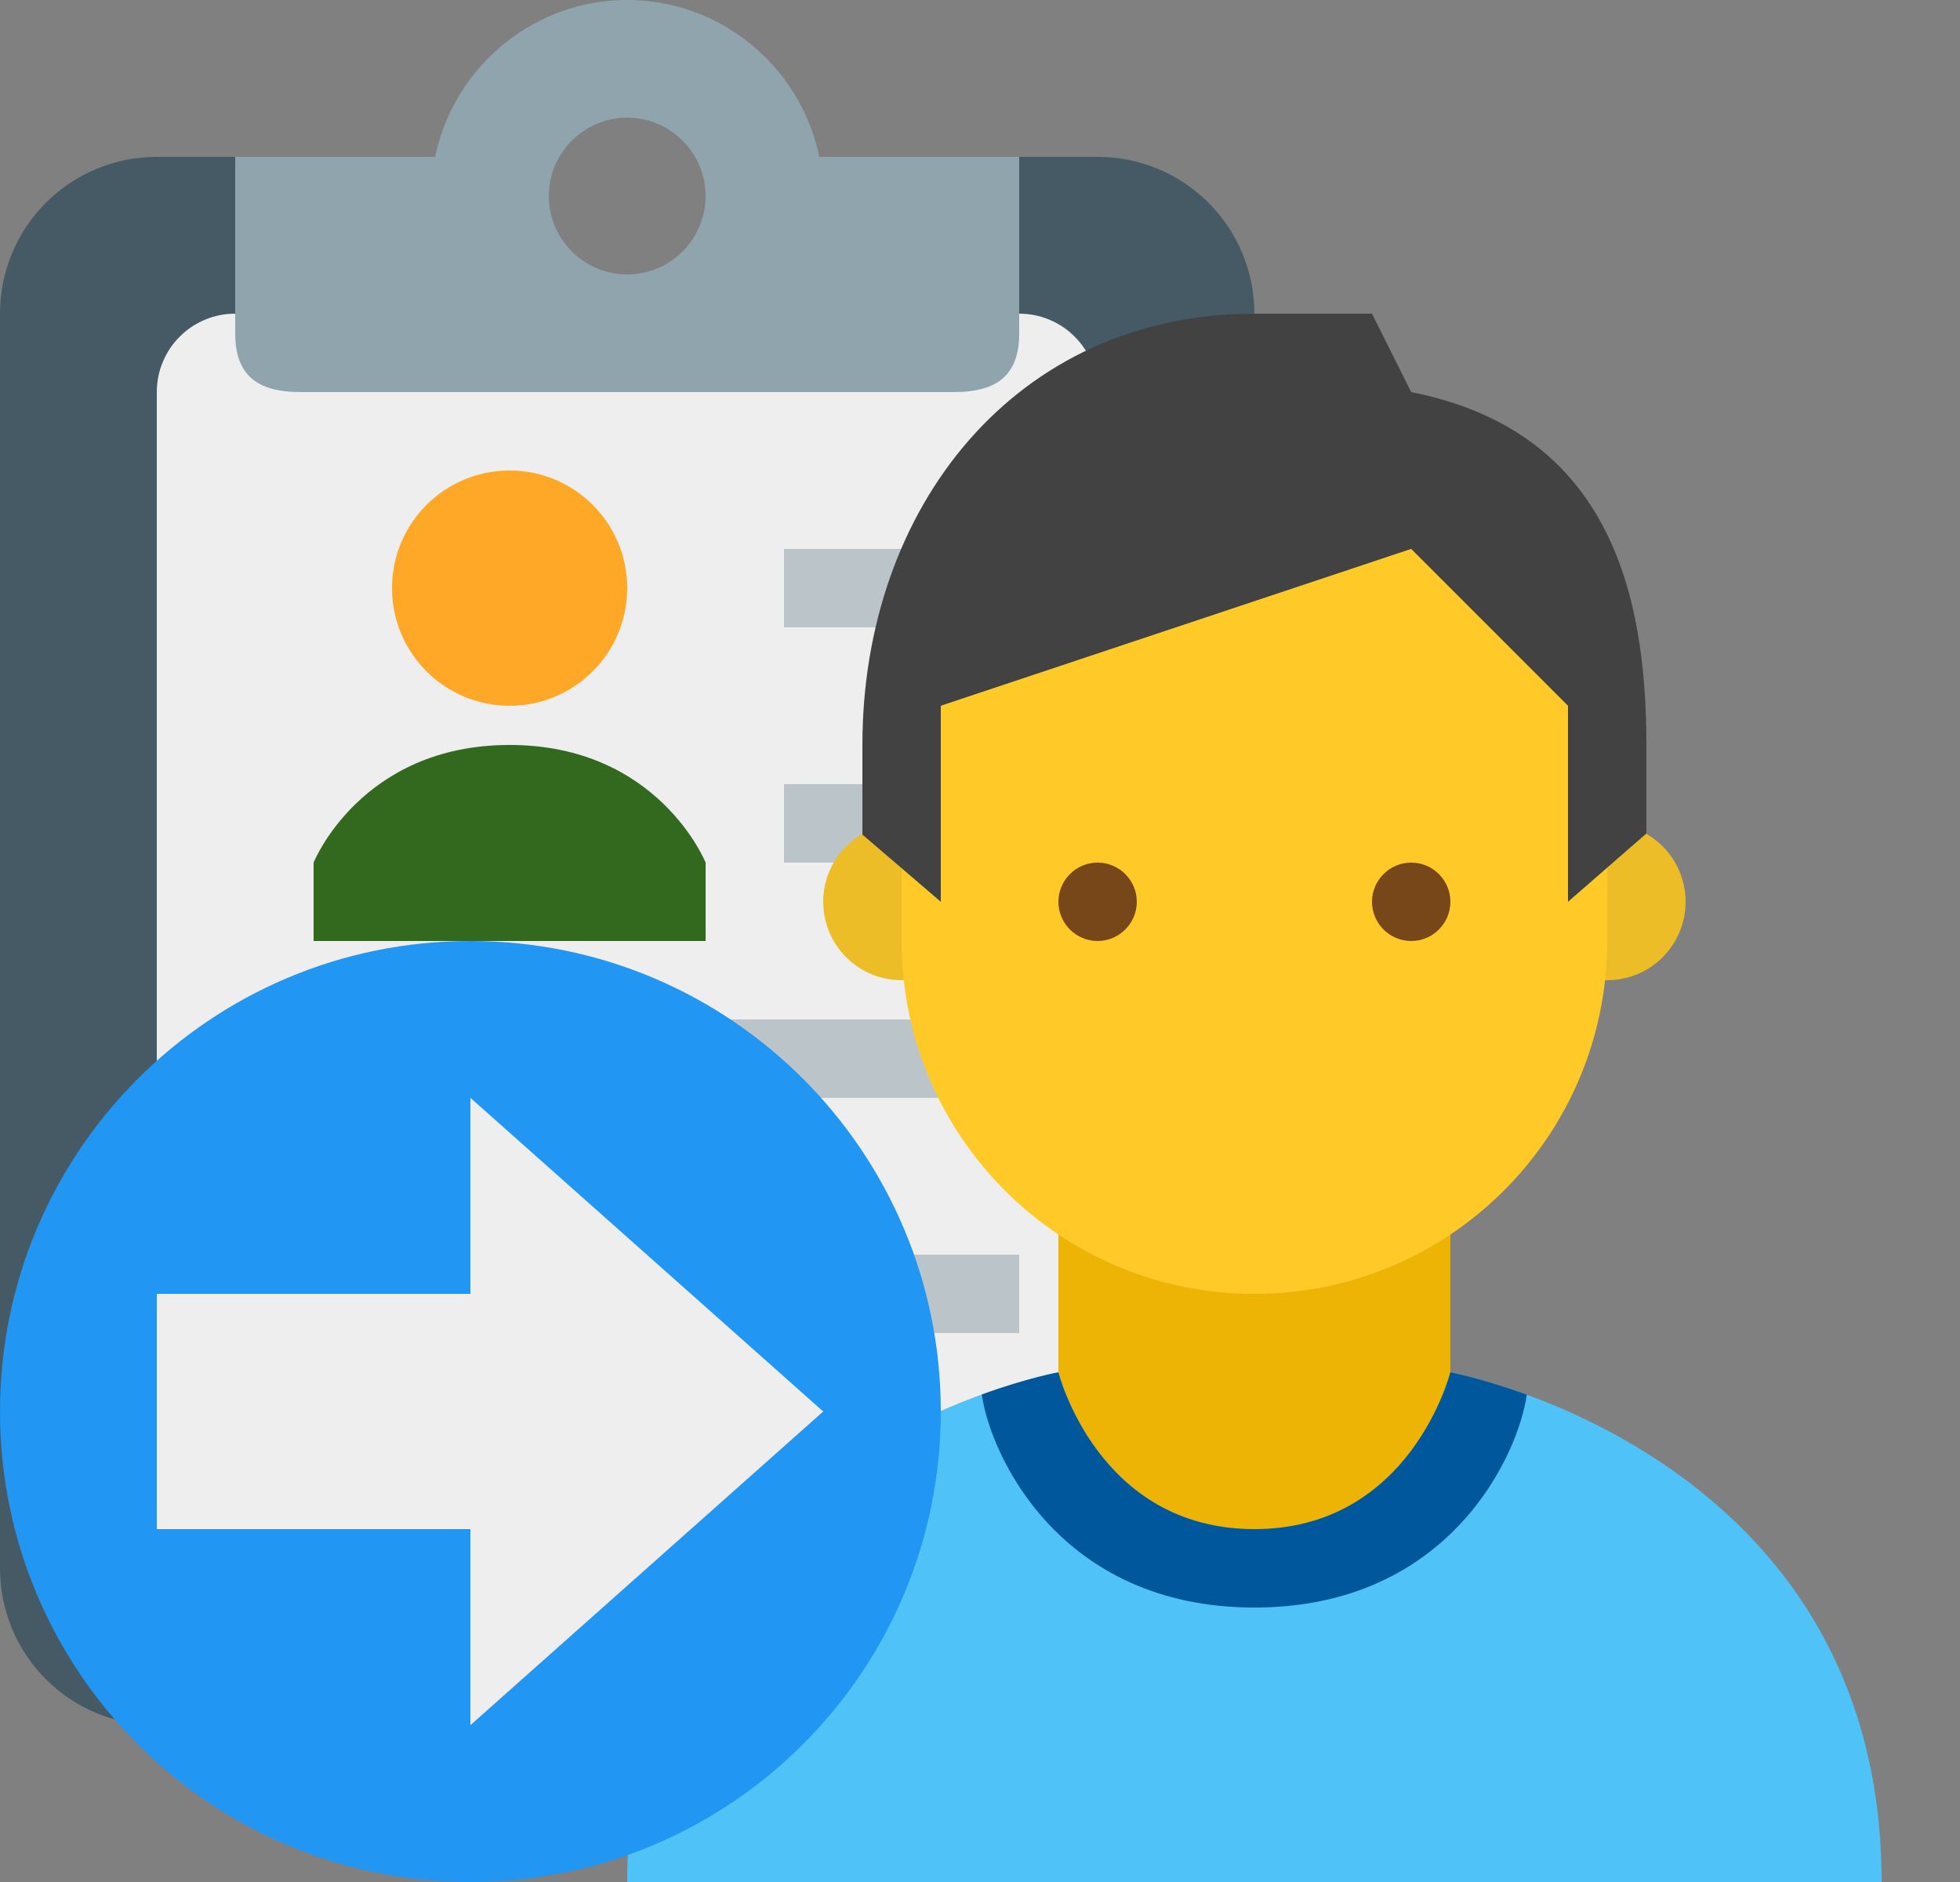
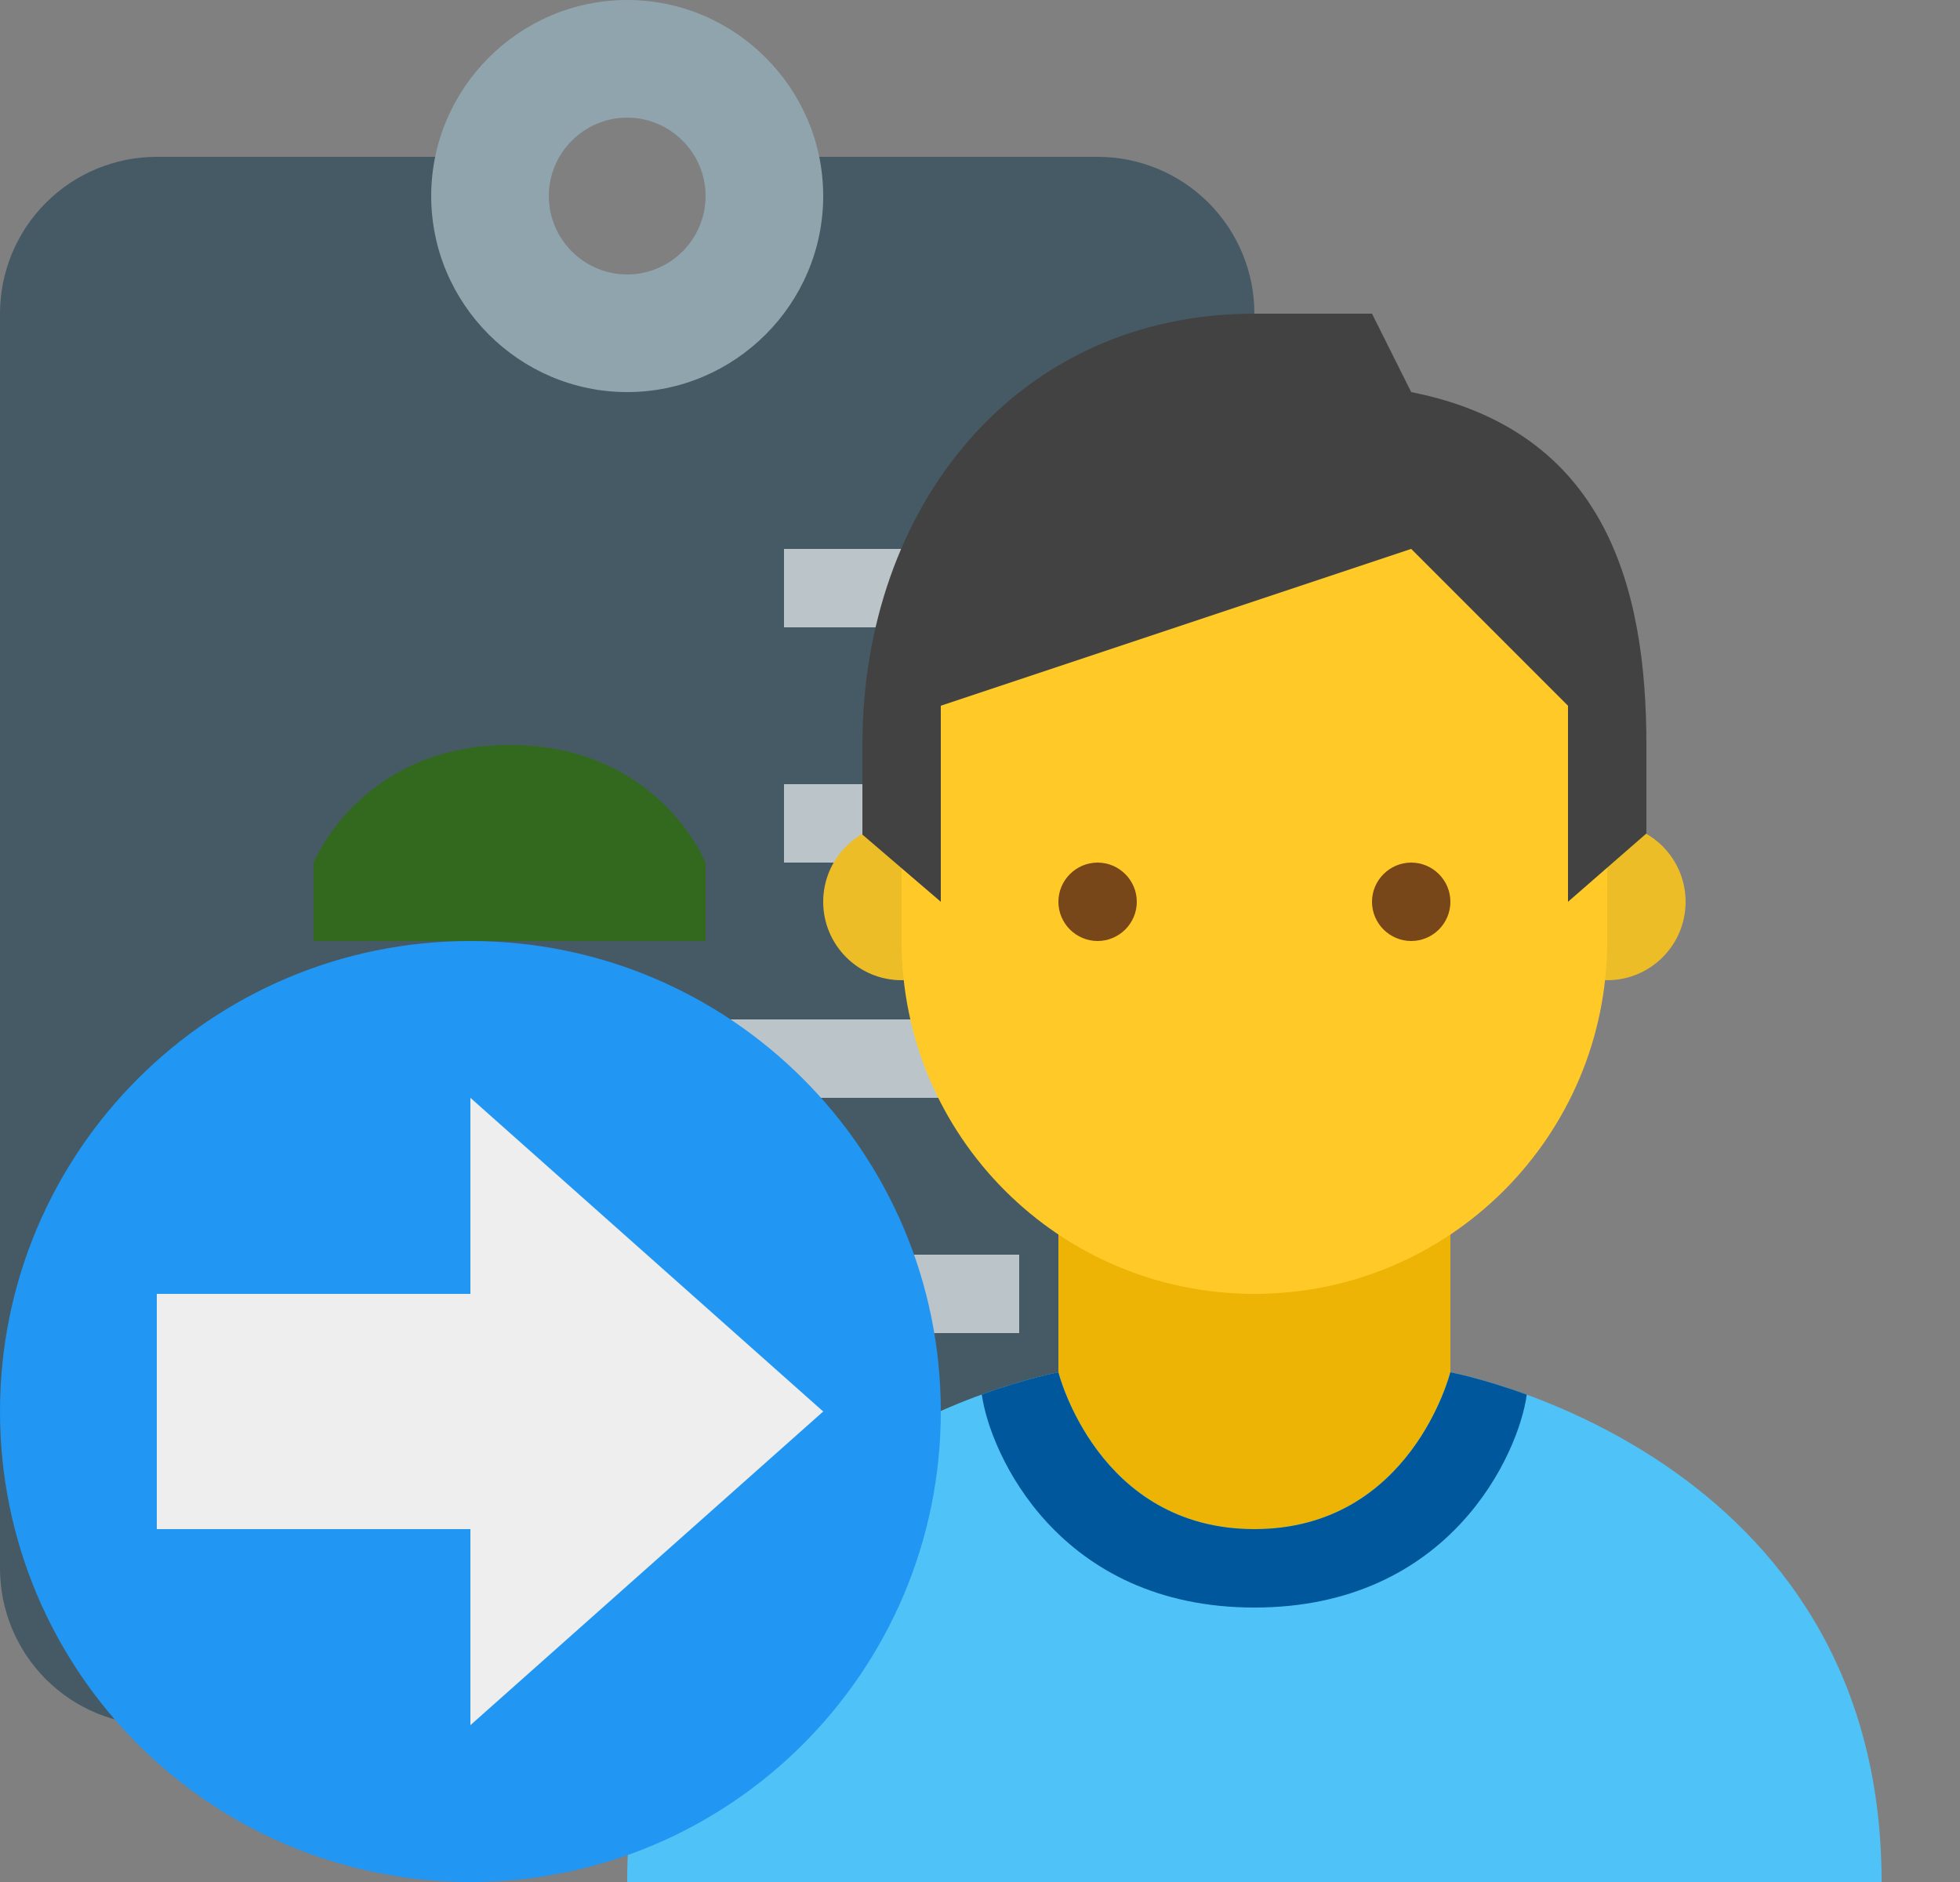
<svg xmlns="http://www.w3.org/2000/svg" xmlns:xlink="http://www.w3.org/1999/xlink" width="25px" height="24px" viewBox="0 0 25 24" version="1.1">
  <rect x="0" y="0" width="25" height="24" fill="#808080" stroke="none" />
  <desc>Created with Lunacy</desc>
  <defs>
    <rect width="24.003" height="24" id="slice_1" />
    <clipPath id="clip_1">
      <use xlink:href="#slice_1" clip-rule="evenodd" />
    </clipPath>
  </defs>
  <g id="Slice" clip-path="url(#clip_1)">
    <use xlink:href="#slice_1" stroke="none" fill="none" />
    <g id="Group">
      <path d="M0 0L24 0L24 24L0 24L0 0L0 0Z" id="Background" fill="none" stroke="none" />
      <g id="cv">
        <path d="M14.001 0L10 0L8 2L6 0L1.999 6.69301e-06Q1.901 6.85729e-06 1.803 0.01Q1.705 0.019 1.609 0.038Q1.513 0.058 1.419 0.086Q1.325 0.115 1.234 0.152Q1.143 0.19 1.057 0.236Q0.97 0.282 0.888 0.337Q0.807 0.391 0.731 0.454Q0.655 0.516 0.585 0.586Q0.516 0.655 0.454 0.731Q0.391 0.807 0.337 0.888Q0.282 0.97 0.236 1.057Q0.19 1.143 0.152 1.234Q0.115 1.325 0.086 1.419Q0.058 1.513 0.038 1.609Q0.019 1.705 0.01 1.803Q5.8379e-07 1.901 6.13951e-07 1.999L5.52864e-06 18.001Q5.5588e-06 18.099 0.01 18.197Q0.019 18.295 0.038 18.391Q0.058 18.487 0.086 18.581Q0.115 18.675 0.152 18.766Q0.19 18.857 0.236 18.943Q0.282 19.03 0.337 19.112Q0.391 19.193 0.454 19.269Q0.516 19.345 0.585 19.415Q0.655 19.484 0.731 19.546Q0.807 19.608 0.888 19.663Q0.97 19.718 1.057 19.764Q1.143 19.81 1.234 19.848Q1.325 19.885 1.419 19.914Q1.513 19.942 1.609 19.962Q1.705 19.981 1.803 19.99Q1.901 20 1.999 20L14.001 20Q14.099 20 14.197 19.99Q14.295 19.981 14.391 19.962Q14.487 19.942 14.581 19.914Q14.675 19.885 14.766 19.848Q14.857 19.81 14.943 19.764Q15.03 19.718 15.112 19.663Q15.193 19.608 15.269 19.546Q15.345 19.484 15.415 19.415Q15.484 19.345 15.546 19.269Q15.608 19.193 15.663 19.112Q15.718 19.03 15.764 18.943Q15.81 18.857 15.848 18.766Q15.885 18.675 15.914 18.581Q15.942 18.487 15.962 18.391Q15.981 18.295 15.99 18.197Q16 18.099 16 18.001L16 1.999Q16 1.901 15.99 1.803Q15.981 1.705 15.962 1.609Q15.942 1.513 15.914 1.419Q15.885 1.325 15.848 1.234Q15.81 1.143 15.764 1.057Q15.718 0.97 15.663 0.888Q15.608 0.807 15.546 0.731Q15.484 0.655 15.415 0.585Q15.345 0.516 15.269 0.454Q15.193 0.391 15.112 0.337Q15.03 0.282 14.943 0.236Q14.857 0.19 14.766 0.152Q14.675 0.115 14.581 0.086Q14.487 0.058 14.391 0.038Q14.295 0.019 14.197 0.01Q14.099 0 14.001 0L14.001 0Z" transform="translate(0 2)" id="Shape" fill="#455A64" stroke="none" />
-         <path d="M11.001 16L0.999 16Q0.901 16 0.804 15.981Q0.708 15.962 0.617 15.924Q0.526 15.886 0.444 15.832Q0.362 15.777 0.293 15.707Q0.223 15.638 0.168 15.556Q0.114 15.474 0.076 15.383Q0.038 15.292 0.019 15.196Q0 15.099 0 15.001L0 0.999Q0 0.901 0.019 0.804Q0.038 0.708 0.076 0.617Q0.114 0.526 0.168 0.444Q0.223 0.362 0.293 0.293Q0.362 0.223 0.444 0.168Q0.526 0.114 0.617 0.076Q0.708 0.038 0.804 0.019Q0.901 6.11198e-06 0.999 6.0578e-06L11.001 5.50109e-07Q11.099 4.95928e-07 11.196 0.019Q11.292 0.038 11.383 0.076Q11.474 0.114 11.556 0.168Q11.638 0.223 11.707 0.293Q11.777 0.362 11.832 0.444Q11.886 0.526 11.924 0.617Q11.962 0.708 11.981 0.804Q12 0.901 12 0.999L12 15.001Q12 15.099 11.981 15.196Q11.962 15.292 11.924 15.383Q11.886 15.474 11.832 15.556Q11.777 15.638 11.707 15.707Q11.638 15.777 11.556 15.832Q11.474 15.886 11.383 15.924Q11.292 15.962 11.196 15.981Q11.099 16 11.001 16Z" transform="translate(2 4)" id="Shape" fill="#EEEEEE" stroke="none" />
-         <path d="M7 0L5 2.5L3 0L0 4.59552e-05L0 2.25C-3.41486e-08 2.766 0.26 3 0.833 3L9.167 3C9.74 3 10 2.766 10 2.25L10 4.59552e-05L7 0Z" transform="translate(3 2)" id="Shape" fill="#90A4AE" stroke="none" />
        <path d="M2.5 0C1.125 0 0 1.125 0 2.5C0 3.875 1.125 5 2.5 5C3.875 5 5 3.875 5 2.5C5 1.125 3.875 0 2.5 0ZM2.5 3.5C1.95 3.5 1.5 3.05 1.5 2.5C1.5 1.95 1.95 1.5 2.5 1.5C3.05 1.5 3.5 1.95 3.5 2.5C3.5 3.05 3.05 3.5 2.5 3.5Z" transform="translate(5.5 0)" id="Shape" fill="#90A4AE" fill-rule="evenodd" stroke="none" />
        <g id="pic" transform="translate(4 6)">
-           <path d="M3 1.5C3 2.328 2.329 3 1.5 3C0.671 3 0 2.328 0 1.5C0 0.671 0.671 0 1.5 0C2.329 0 3 0.671 3 1.5" transform="translate(1 0)" id="Shape" fill="#FFA726" stroke="none" />
          <path d="M5 1.5C5 1.5 4.398 0 2.5 0C0.601 0 0 1.5 0 1.5L0 2.5L5 2.5L5 1.5Z" transform="translate(0 3.5)" id="Shape" fill="#33691E" stroke="none" />
        </g>
        <path d="M6 0L9 0L9 1L6 1L6 0ZM6 3L9 3L9 4L6 4L6 3ZM0 6L9 6L9 7L0 7L0 6ZM0 9L9 9L9 10L0 10L0 9Z" transform="translate(4 7)" id="Shape" fill="#BBC5C9" fill-rule="evenodd" stroke="none" />
      </g>
      <g id="Kandidaat-large" transform="translate(8 4)">
        <path d="M2.5 6C0 6 0 3 0 3L0 0L5 0L5 3C5 3 5 6 2.5 6L2.5 6L2.5 6Z" transform="translate(5.5 10.5)" id="Shape" fill="#EDB405" stroke="none" />
        <path d="M2 1C2 0.448 1.552 0 1 0C0.448 0 0 0.448 0 1C0 1.552 0.448 2 1 2C1.552 2 2 1.552 2 1ZM11 1C11 1.552 10.553 2 10 2C9.448 2 9 1.552 9 1C9 0.448 9.448 0 10 0C10.553 0 11 0.448 11 1Z" transform="translate(2.5 6.5)" id="Shape" fill="#EDBD28" fill-rule="evenodd" stroke="none" />
-         <path d="M9 2.39C9 -1.428 0 -0.096 0 2.39L0 5.89C0 8.377 2.014 10.39 4.5 10.39C6.987 10.39 9 8.377 9 5.89L9 2.39L9 2.39L9 2.39Z" transform="translate(3.5 2.11)" id="Shape" fill="#FFCA28" stroke="none" />
+         <path d="M9 2.39C9 -1.428 0 -0.096 0 2.39L0 5.89C0 8.377 2.014 10.39 4.5 10.39C6.987 10.39 9 8.377 9 5.89L9 2.39L9 2.39L9 2.39" transform="translate(3.5 2.11)" id="Shape" fill="#FFCA28" stroke="none" />
        <path d="M5 0C1.963 0 0 2.463 0 5.5L0 6.643L1 7.5L1 5L7 3L9 5L9 7.5L10 6.629L10 5.5C10 3.489 9.481 1.492 7 1L6.5 0L5 0L5 0L5 0Z" transform="translate(3 0)" id="Shape" fill="#424242" stroke="none" />
        <path d="M0 0.5C0 0.775 0.225 1 0.5 1C0.775 1 1 0.775 1 0.5C1 0.225 0.775 0 0.5 0C0.225 0 0 0.225 0 0.5ZM4 0.5C4 0.225 4.225 0 4.5 0C4.776 0 5 0.225 5 0.5C5 0.775 4.776 1 4.5 1C4.225 1 4 0.775 4 0.5Z" transform="translate(5.5 7)" id="Shape" fill="#784719" fill-rule="evenodd" stroke="none" />
        <g id="Blue-shirt" transform="translate(0 13.5)">
          <path d="M10.5 0C10.5 0 10 2 8 2C6 2 5.5 0 5.5 0C5.5 0 0 0.992 0 6.5L16 6.5C16 1.012 10.5 0 10.5 0" id="Shape" fill="#4FC3F7" stroke="none" />
          <path d="M3.477 3C5.976 3 6.849 1.035 6.951 0.285C6.373 0.074 5.976 0 5.976 0C5.976 0 5.476 2 3.477 2C1.476 2 0.977 0 0.977 0C0.977 0 0.578 0.073 0 0.283C0.103 1.032 0.977 3 3.477 3L3.477 3L3.477 3Z" transform="translate(4.523 0)" id="Shape" fill="#01579B" stroke="none" />
        </g>
      </g>
      <g id="export-12" transform="translate(0 12)">
        <g id="Group">
          <path d="M6 0C2.686 0 0 2.686 0 6C0 9.314 2.686 12 6 12C9.314 12 12 9.314 12 6C12 2.686 9.314 0 6 0L6 0L6 0L6 0Z" id="Shape" fill="#2196F3" stroke="none" />
        </g>
        <g id="Group-2" transform="translate(2 2)">
          <path d="M4.5 4L0 8L0 0L4.5 4Z" transform="translate(4 0)" id="Shape" fill="#EEEEEE" stroke="none" />
          <path d="M0 0L5 0L5 3L0 3L0 0Z" transform="translate(0 2.5)" id="Shape" fill="#EEEEEE" stroke="none" />
        </g>
      </g>
    </g>
  </g>
</svg>